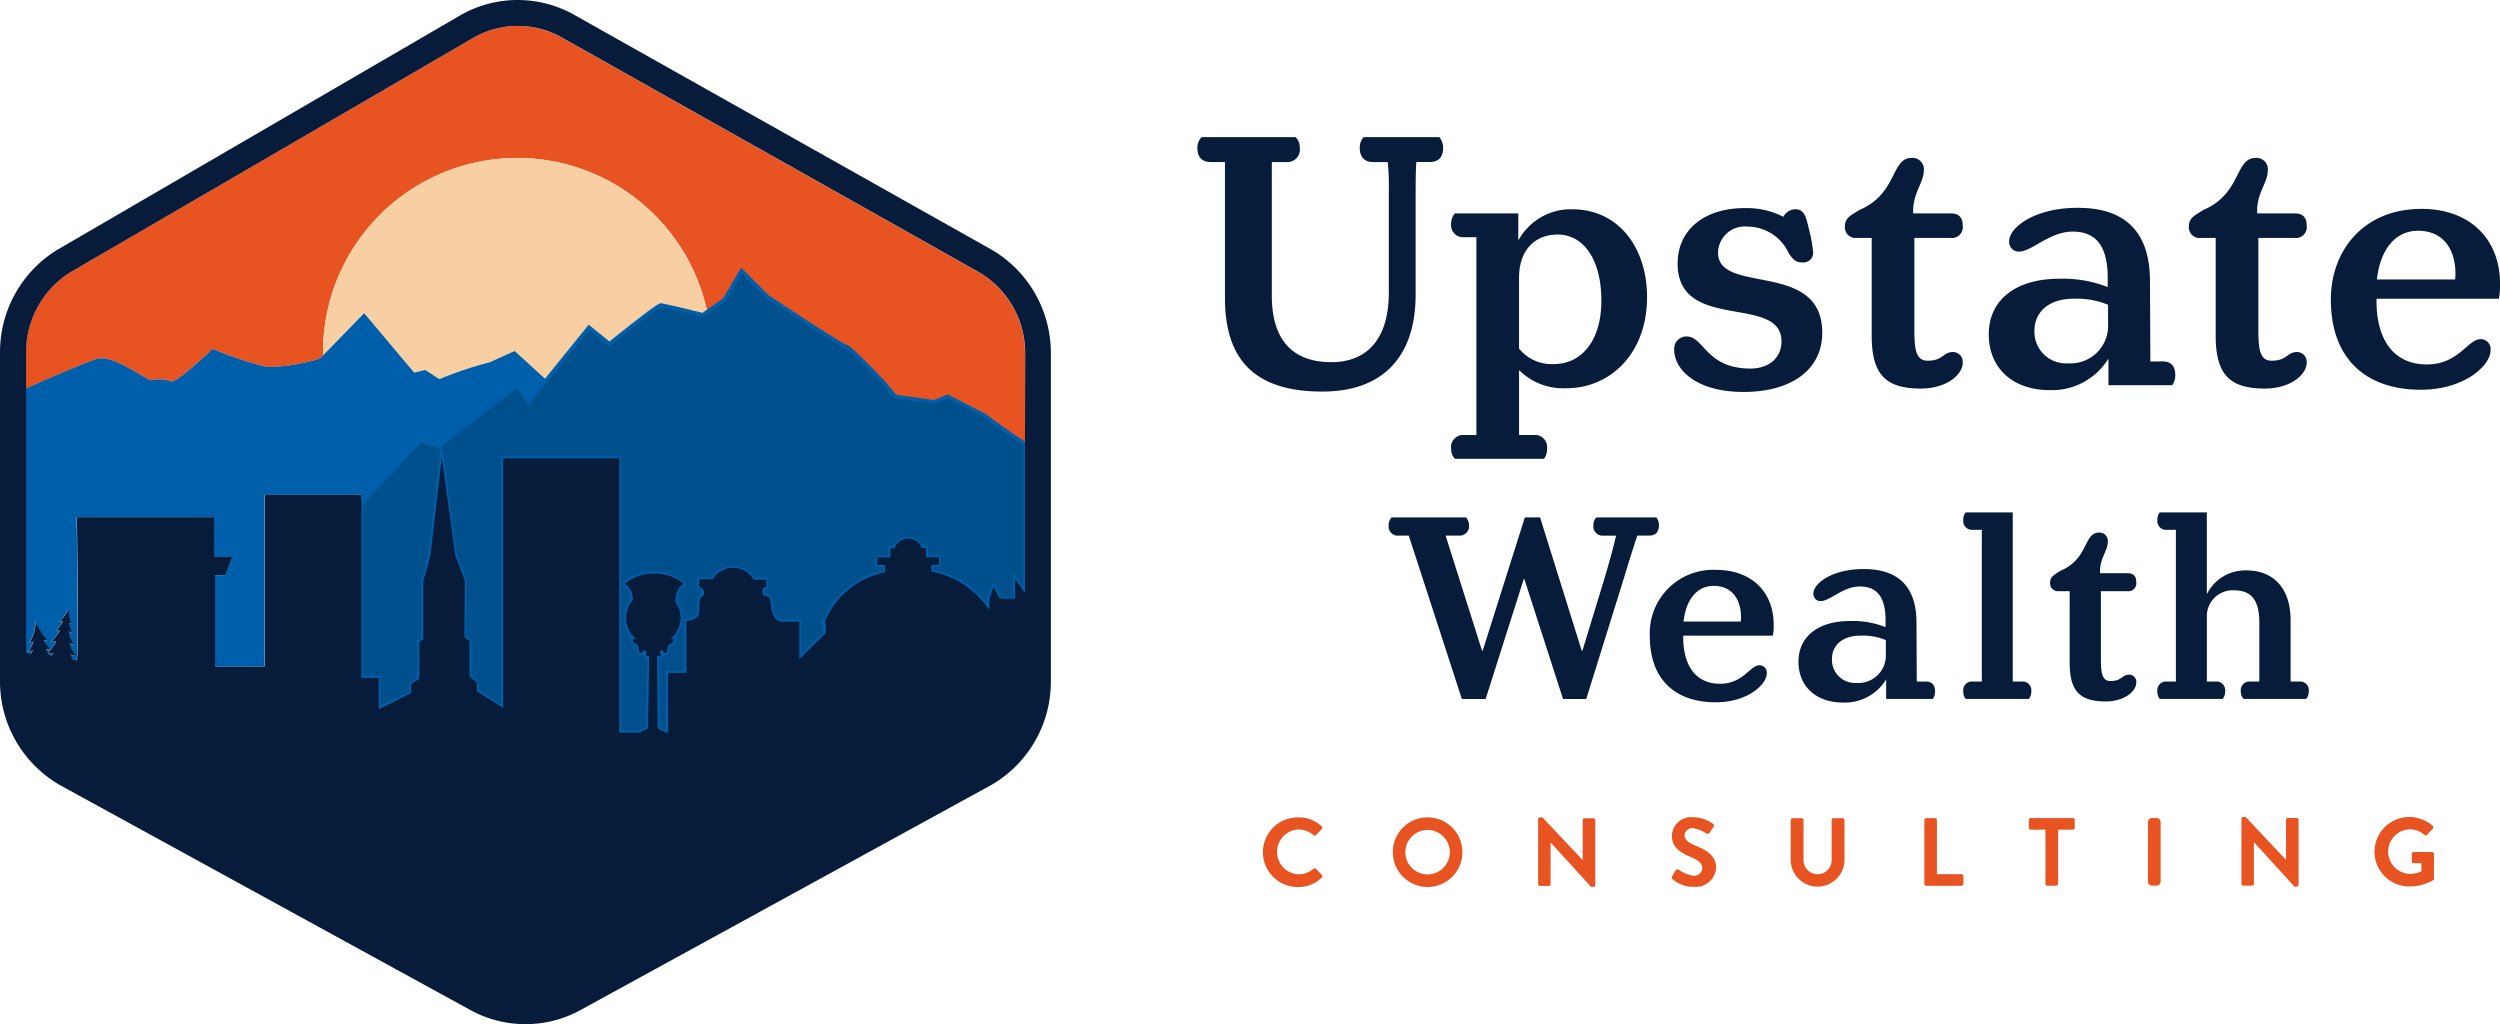
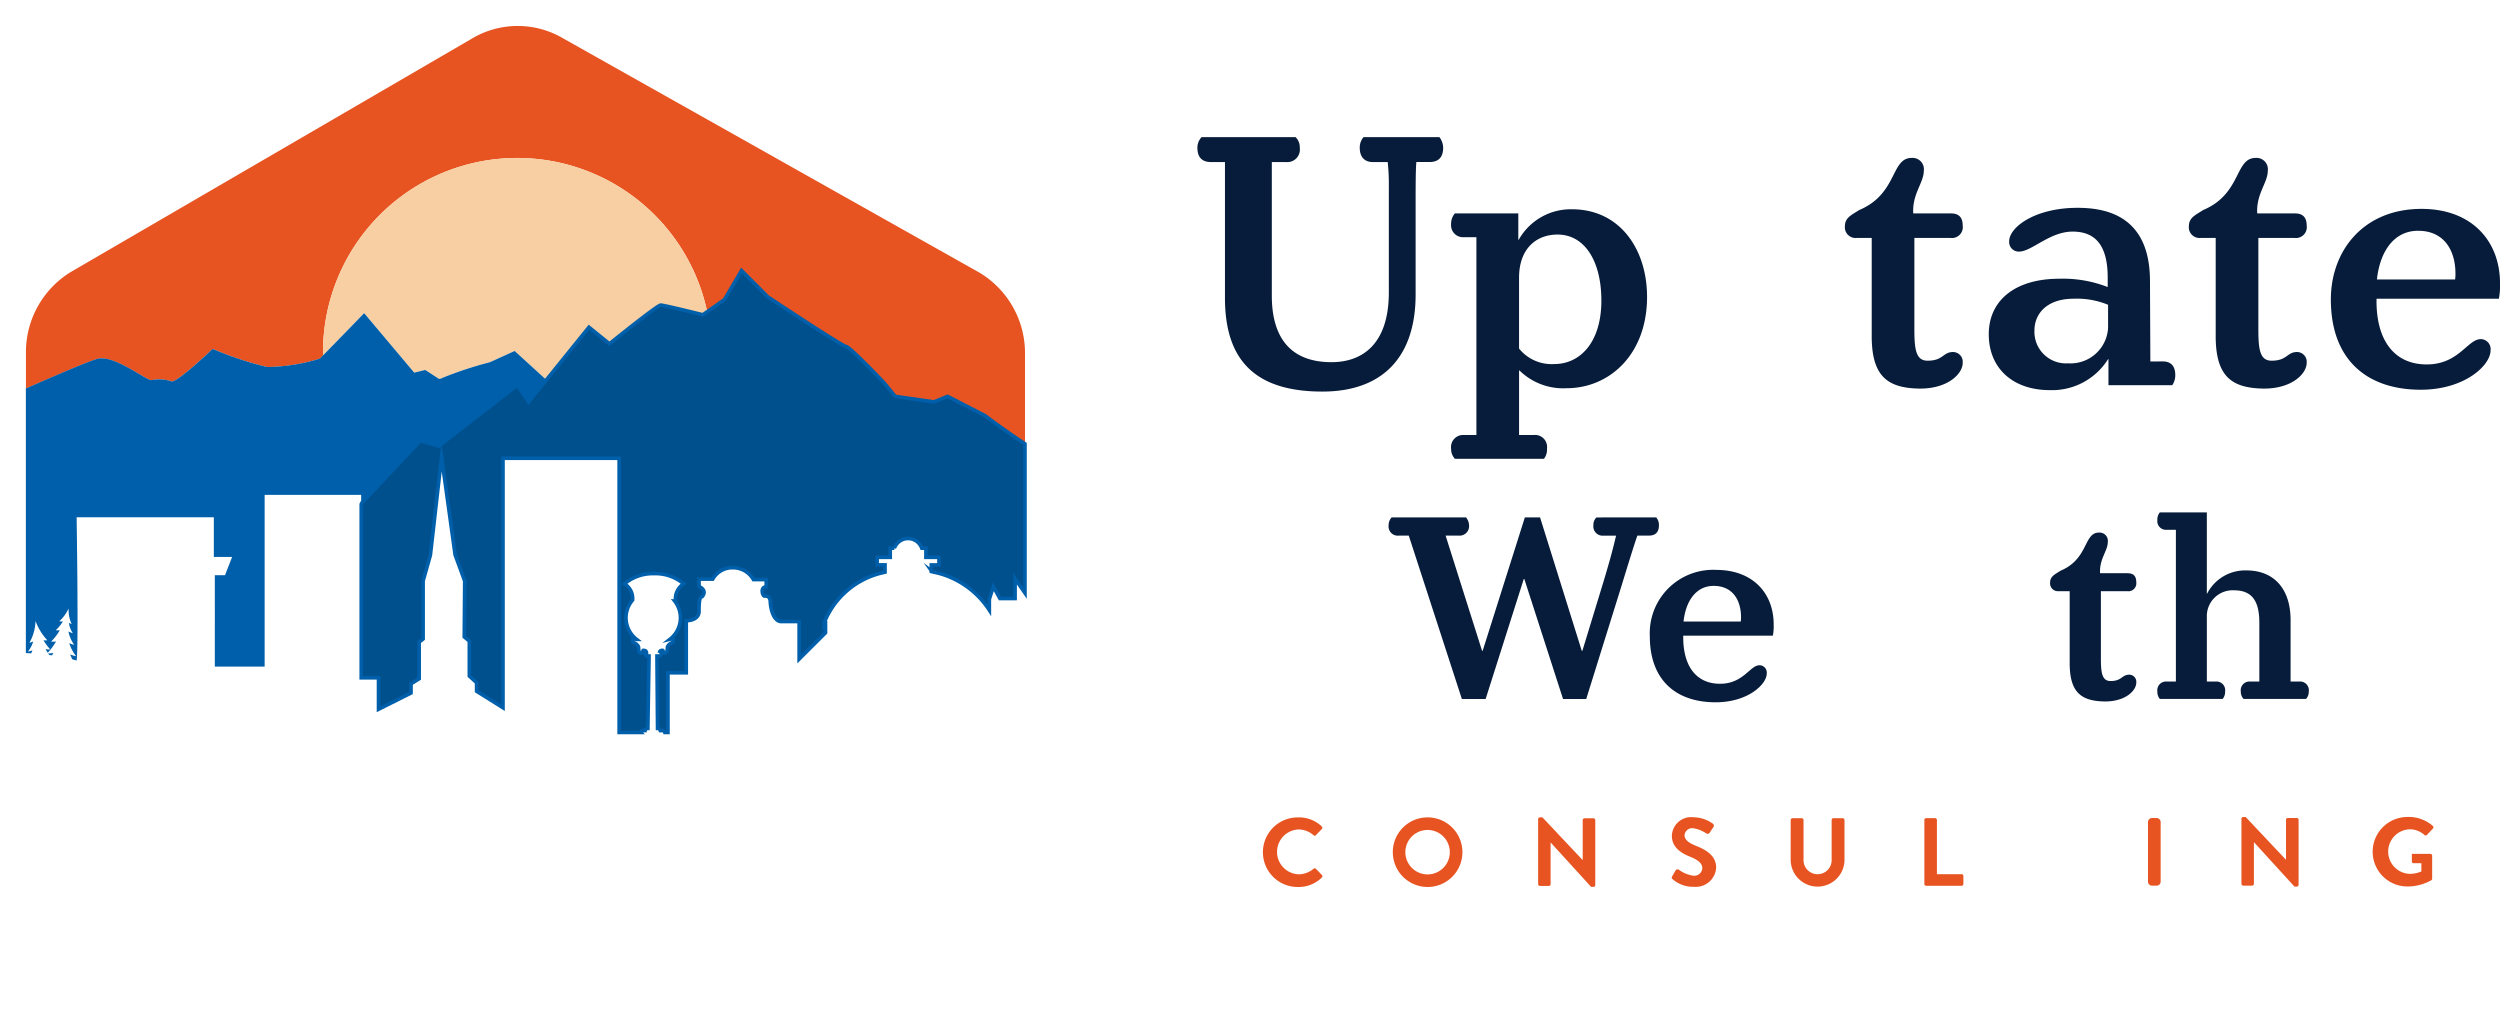
<svg xmlns="http://www.w3.org/2000/svg" width="239.01" height="97.915" viewBox="0 0 239.01 97.915">
  <g id="Group_2768" data-name="Group 2768" transform="translate(0)">
    <path id="Path_1567" data-name="Path 1567" d="M2670.067,809.7a3.13,3.13,0,0,1,2.237.858.172.172,0,0,1,.009.259l-.563.582a.148.148,0,0,1-.231,0,2.182,2.182,0,0,0-1.423-.545,2.145,2.145,0,0,0,.011,4.287,2.216,2.216,0,0,0,1.413-.527.17.17,0,0,1,.231,0l.573.591a.177.177,0,0,1-.009.25,3.17,3.17,0,0,1-2.245.9,3.327,3.327,0,1,1,0-6.653" transform="translate(-2545.946 -731.554)" fill="#e75422" />
    <path id="Path_1568" data-name="Path 1568" d="M2697.479,809.693a3.327,3.327,0,1,1-3.315,3.337,3.32,3.32,0,0,1,3.315-3.337m0,5.452a2.125,2.125,0,1,0-2.117-2.115,2.13,2.13,0,0,0,2.117,2.115" transform="translate(-2561.005 -731.548)" fill="#e75422" />
    <path id="Path_1569" data-name="Path 1569" d="M2724.971,809.848a.174.174,0,0,1,.176-.166h.23l3.846,4.082h.009v-3.816a.175.175,0,0,1,.175-.176h.851a.181.181,0,0,1,.175.176l0,6.219a.174.174,0,0,1-.176.166h-.222l-3.864-4.24h-.009l0,3.973a.176.176,0,0,1-.176.176h-.841a.181.181,0,0,1-.175-.176Z" transform="translate(-2577.918 -731.542)" fill="#e75422" />
    <path id="Path_1570" data-name="Path 1570" d="M2753.316,815.324l.333-.573a.214.214,0,0,1,.314-.065,3.049,3.049,0,0,0,1.4.572.771.771,0,0,0,.84-.712c0-.471-.4-.795-1.174-1.108-.869-.351-1.737-.9-1.738-1.995a1.845,1.845,0,0,1,2.078-1.775,3.246,3.246,0,0,1,1.849.618.228.228,0,0,1,.056.3l-.35.527a.243.243,0,0,1-.323.111,3.045,3.045,0,0,0-1.285-.508.737.737,0,0,0-.813.647c0,.434.343.73,1.091,1.035.9.36,1.932.9,1.932,2.087a1.951,1.951,0,0,1-2.124,1.83,2.972,2.972,0,0,1-2.034-.72c-.083-.083-.129-.129-.046-.277" transform="translate(-2593.454 -731.534)" fill="#e75422" />
    <path id="Path_1571" data-name="Path 1571" d="M2778.5,810.036a.182.182,0,0,1,.175-.175h.877a.176.176,0,0,1,.176.176l0,3.779a1.345,1.345,0,1,0,2.688.008v-3.789a.175.175,0,0,1,.175-.176h.877a.182.182,0,0,1,.177.175l0,3.844a2.574,2.574,0,0,1-5.147,0Z" transform="translate(-2607.303 -731.638)" fill="#e75422" />
    <path id="Path_1572" data-name="Path 1572" d="M2806.832,810.026a.176.176,0,0,1,.175-.176h.85a.182.182,0,0,1,.176.176l0,5.184h2.356a.176.176,0,0,1,.175.175v.758a.175.175,0,0,1-.175.175l-3.382,0a.175.175,0,0,1-.175-.176Z" transform="translate(-2622.856 -731.634)" fill="#e75422" />
-     <path id="Path_1573" data-name="Path 1573" d="M2830.566,810.947h-1.414a.175.175,0,0,1-.175-.175v-.758a.175.175,0,0,1,.175-.176l4.038,0a.176.176,0,0,1,.176.175v.758a.175.175,0,0,1-.176.176h-1.413l0,5.184a.181.181,0,0,1-.175.176h-.86a.182.182,0,0,1-.176-.175Z" transform="translate(-2635.013 -731.627)" fill="#e75422" />
    <path id="Rectangle_482" data-name="Rectangle 482" d="M.388,0H.821A.389.389,0,0,1,1.21.389V6.08a.388.388,0,0,1-.388.388H.389A.389.389,0,0,1,0,6.079V.388A.388.388,0,0,1,.388,0Z" transform="translate(205.357 78.207)" fill="#e75422" />
    <path id="Path_1574" data-name="Path 1574" d="M2874.044,809.782a.174.174,0,0,1,.176-.166h.231l3.846,4.082h.009v-3.816a.176.176,0,0,1,.176-.176h.85a.181.181,0,0,1,.176.175l0,6.219a.174.174,0,0,1-.176.166h-.222l-3.864-4.24h-.01V816a.175.175,0,0,1-.175.176h-.841a.182.182,0,0,1-.176-.176Z" transform="translate(-2659.754 -731.505)" fill="#e75422" />
-     <path id="Path_1575" data-name="Path 1575" d="M2905.572,809.6a3.493,3.493,0,0,1,2.255.858.179.179,0,0,1,.009.259l-.573.6a.158.158,0,0,1-.24,0,2.091,2.091,0,0,0-1.4-.535,2.131,2.131,0,0,0,.011,4.26,2.888,2.888,0,0,0,1.1-.232v-.785H2906a.168.168,0,0,1-.175-.166v-.73a.17.17,0,0,1,.175-.176h1.774a.174.174,0,0,1,.167.176V815.5a.179.179,0,0,1-.074.148,4.666,4.666,0,0,1-2.291.6,3.322,3.322,0,0,1,0-6.644" transform="translate(-2675.242 -731.497)" fill="#e75422" />
+     <path id="Path_1575" data-name="Path 1575" d="M2905.572,809.6a3.493,3.493,0,0,1,2.255.858.179.179,0,0,1,.009.259l-.573.6a.158.158,0,0,1-.24,0,2.091,2.091,0,0,0-1.4-.535,2.131,2.131,0,0,0,.011,4.26,2.888,2.888,0,0,0,1.1-.232v-.785H2906a.168.168,0,0,1-.175-.166v-.73h1.774a.174.174,0,0,1,.167.176V815.5a.179.179,0,0,1-.074.148,4.666,4.666,0,0,1-2.291.6,3.322,3.322,0,0,1,0-6.644" transform="translate(-2675.242 -731.497)" fill="#e75422" />
    <path id="Path_1576" data-name="Path 1576" d="M2675.876,665.5a1.71,1.71,0,0,1,.361,1.011c0,.9-.433,1.371-1.3,1.371h-1.263c-.035.325-.071,1.119-.071,3.537v9.132c0,5.956-3.141,9.277-8.916,9.277-6.533,0-9.312-3.1-9.312-8.952V667.886h-1.336c-.866,0-1.3-.469-1.3-1.371a1.477,1.477,0,0,1,.4-1.011h8.988a1.325,1.325,0,0,1,.4,1.011,1.2,1.2,0,0,1-1.3,1.371h-1.372v12.778c0,4.187,1.949,6.353,5.7,6.353,3.068,0,5.487-1.841,5.487-6.677V670.233a19.549,19.549,0,0,0-.108-2.346h-1.408c-.795,0-1.264-.469-1.264-1.371a1.5,1.5,0,0,1,.361-1.011Z" transform="translate(-2538.264 -652.392)" fill="#071c3a" />
    <path id="Path_1577" data-name="Path 1577" d="M2725.255,689.163c0,5.523-3.61,8.735-7.689,8.735a5.956,5.956,0,0,1-4.512-1.7h-.036v6.172h1.408a1.152,1.152,0,0,1,1.262,1.3,1.445,1.445,0,0,1-.288.974h-8.519a1.382,1.382,0,0,1-.361-.974,1.159,1.159,0,0,1,1.228-1.3h1.191V683.46h-1.191a1.148,1.148,0,0,1-1.228-1.263,1.5,1.5,0,0,1,.361-1.01h6.064v2.527h.036a5.707,5.707,0,0,1,5.09-2.924c4.62,0,7.183,3.862,7.183,8.374m-4.368.361c0-3.826-1.625-6.317-4.187-6.317-2.094,0-3.682,1.408-3.682,4.115v6.786a4.013,4.013,0,0,0,3.357,1.48c2.526,0,4.512-2.13,4.512-6.064" transform="translate(-2567.789 -660.783)" fill="#071c3a" />
-     <path id="Path_1578" data-name="Path 1578" d="M2760.535,680.55a7.61,7.61,0,0,1,3.717.83,1.309,1.309,0,0,1,1.155-.722c.794,0,1.01.649,1.263,1.8a12.9,12.9,0,0,1,.433,2.382.934.934,0,0,1-1.046.9c-.469,0-.83-.144-1.3-.9a4.362,4.362,0,0,0-3.971-2.526,2.549,2.549,0,0,0-2.78,2.491c0,4.078,9.963.685,9.963,7.652,0,3.646-3.1,5.667-7.508,5.667-4.8,0-6.642-2.346-6.642-3.97a1.179,1.179,0,0,1,1.191-1.335c1.661,0,1.841,3.068,6.1,3.068,1.7,0,2.961-.974,2.961-2.6,0-4.548-9.927-.83-9.927-7.436,0-3.357,2.707-5.306,6.389-5.306" transform="translate(-2593.755 -660.651)" fill="#071c3a" />
    <path id="Path_1579" data-name="Path 1579" d="M2801.258,689.505c0,1.011-1.372,2.454-4.079,2.454-3.1-.036-4.621-1.155-4.621-5.017v-9.385h-1.444a1.023,1.023,0,0,1-1.119-1.119c0-.83.649-1.083,1.372-1.552,3.681-1.552,3-4.981,5.017-4.981a1.085,1.085,0,0,1,1.155,1.227c0,1.155-1.119,2.2-1.011,4.079h3.61c.83,0,1.119.469,1.119,1.155a1.04,1.04,0,0,1-1.155,1.191h-3.465v8.735c0,1.913.144,3,1.263,3,1.516,0,1.444-.83,2.455-.83a.936.936,0,0,1,.9,1.047" transform="translate(-2613.615 -654.808)" fill="#071c3a" />
    <path id="Path_1580" data-name="Path 1580" d="M2837.128,695.161c.794,0,1.191.469,1.191,1.3a1.684,1.684,0,0,1-.288.974h-6.1v-2.49h-.036a6.32,6.32,0,0,1-5.595,2.96c-3.429,0-5.812-2.021-5.812-5.342,0-3.213,2.491-5.307,6.75-5.307a11.745,11.745,0,0,1,4.62.794v-.9c0-3.285-1.335-4.4-3.357-4.4-2.2,0-3.9,1.913-5.126,1.913a.919.919,0,0,1-.938-.975c0-1.371,2.49-3.212,6.533-3.212,2.888,0,6.895.866,6.931,6.93l.036,7.76Zm-5.234-5.414a7.781,7.781,0,0,0-3.32-.578c-2.455,0-3.718,1.372-3.718,3.032a3.013,3.013,0,0,0,3.213,3.141,3.592,3.592,0,0,0,3.826-3.393Z" transform="translate(-2630.354 -660.608)" fill="#071c3a" />
    <path id="Path_1581" data-name="Path 1581" d="M2874.167,689.505c0,1.011-1.372,2.454-4.079,2.454-3.1-.036-4.619-1.155-4.619-5.017v-9.385h-1.445a1.023,1.023,0,0,1-1.119-1.119c0-.83.65-1.083,1.372-1.552,3.682-1.552,3-4.981,5.018-4.981a1.085,1.085,0,0,1,1.155,1.227c0,1.155-1.119,2.2-1.011,4.079h3.61c.83,0,1.119.469,1.119,1.155a1.039,1.039,0,0,1-1.155,1.191h-3.465v8.735c0,1.913.144,3,1.263,3,1.517,0,1.445-.83,2.455-.83a.936.936,0,0,1,.9,1.047" transform="translate(-2653.64 -654.808)" fill="#071c3a" />
    <path id="Path_1582" data-name="Path 1582" d="M2897.366,689.3c-.073,3.826,1.588,6.281,4.8,6.281,3.069,0,3.9-2.418,5.162-2.418a.955.955,0,0,1,.939,1.083c0,1.408-2.455,3.754-6.679,3.754-5.089,0-8.59-2.815-8.59-8.627,0-4.692,3.14-8.663,8.664-8.663,4.836,0,7.508,3.1,7.508,7.111a6.568,6.568,0,0,1-.108,1.48Zm.036-1.841h7.471a3.233,3.233,0,0,0,.037-.577c0-2.058-.975-4.079-3.574-4.079-2.31,0-3.646,1.985-3.934,4.656" transform="translate(-2670.159 -660.74)" fill="#071c3a" />
    <path id="Path_1583" data-name="Path 1583" d="M2718.854,746.1a1.1,1.1,0,0,1,.264.74c0,.661-.317,1-.951,1h-1.11c-.238.66-.793,2.431-1.454,4.6l-3.435,11.019h-2.219l-3.7-11.468h-.053l-3.646,11.468h-2.273L2695.2,747.84h-.925a.884.884,0,0,1-1-1,1.08,1.08,0,0,1,.29-.74h7.108a1.218,1.218,0,0,1,.291.74.906.906,0,0,1-1,1h-1.242l3.488,11.019h.054L2706.3,746.1h1.453l3.99,12.763h.053l2.009-6.58c.607-2.008.951-3.3,1.215-4.439h-1.189a.887.887,0,0,1-.978-1,.969.969,0,0,1,.291-.74Z" transform="translate(-2560.517 -696.635)" fill="#071c3a" />
    <path id="Path_1584" data-name="Path 1584" d="M2751.838,763.516c-.053,2.8,1.163,4.6,3.514,4.6,2.247,0,2.855-1.77,3.779-1.77a.7.7,0,0,1,.688.793c0,1.031-1.8,2.748-4.889,2.748-3.726,0-6.289-2.061-6.289-6.316a6.058,6.058,0,0,1,6.342-6.342c3.541,0,5.5,2.273,5.5,5.206a4.846,4.846,0,0,1-.079,1.083Zm.026-1.348h5.47a2.376,2.376,0,0,0,.027-.423c0-1.506-.714-2.986-2.616-2.986-1.691,0-2.668,1.453-2.88,3.408" transform="translate(-2590.912 -702.745)" fill="#071c3a" />
-     <path id="Path_1585" data-name="Path 1585" d="M2792.345,767.807c.58,0,.872.344.872.952a1.229,1.229,0,0,1-.212.713h-4.465v-1.823h-.027a4.626,4.626,0,0,1-4.1,2.167c-2.51,0-4.254-1.48-4.254-3.911,0-2.352,1.823-3.885,4.94-3.885a8.584,8.584,0,0,1,3.383.582v-.661c0-2.4-.978-3.223-2.458-3.223-1.612,0-2.854,1.4-3.751,1.4a.673.673,0,0,1-.688-.714c0-1,1.824-2.352,4.783-2.352,2.114,0,5.048.634,5.073,5.074l.027,5.681Zm-3.832-3.964a5.7,5.7,0,0,0-2.431-.423c-1.8,0-2.722,1-2.722,2.219a2.206,2.206,0,0,0,2.352,2.3,2.629,2.629,0,0,0,2.8-2.484Z" transform="translate(-2608.217 -702.649)" fill="#071c3a" />
-     <path id="Path_1586" data-name="Path 1586" d="M2820.683,761.213a.836.836,0,0,1,.9.951,1.031,1.031,0,0,1-.238.714h-6.025a1.033,1.033,0,0,1-.238-.714.837.837,0,0,1,.9-.951h.872V746.706h-.872a.829.829,0,0,1-.9-.925,1.06,1.06,0,0,1,.238-.74h4.492v16.172Z" transform="translate(-2627.385 -696.056)" fill="#071c3a" />
    <path id="Path_1587" data-name="Path 1587" d="M2841.722,763.666c0,.74-1,1.8-2.987,1.8-2.272-.027-3.382-.846-3.382-3.673v-6.871H2834.3a.749.749,0,0,1-.819-.819c0-.608.476-.793,1-1.137,2.7-1.136,2.193-3.646,3.673-3.646a.794.794,0,0,1,.845.9c0,.845-.819,1.612-.74,2.986h2.642c.608,0,.819.344.819.846a.761.761,0,0,1-.846.872h-2.537v6.395c0,1.4.106,2.193.924,2.193,1.11,0,1.057-.608,1.8-.608a.686.686,0,0,1,.661.766" transform="translate(-2637.484 -698.403)" fill="#071c3a" />
    <path id="Path_1588" data-name="Path 1588" d="M2869.792,761.213a.836.836,0,0,1,.9.951,1.014,1.014,0,0,1-.264.714h-5.972a1.014,1.014,0,0,1-.264-.714.837.837,0,0,1,.9-.951h.872v-5.628c0-1.9-.581-3.092-2.4-3.092a2.47,2.47,0,0,0-2.617,2.563v6.157h.873a.83.83,0,0,1,.872.951,1.032,1.032,0,0,1-.238.714h-6a1.028,1.028,0,0,1-.239-.714.837.837,0,0,1,.9-.951h.872V746.706h-.872a.829.829,0,0,1-.9-.925,1.056,1.056,0,0,1,.239-.74h4.491v7.769h.027a4.088,4.088,0,0,1,3.753-2.22c2.721,0,4.228,1.85,4.228,4.756v5.866Z" transform="translate(-2649.963 -696.056)" fill="#071c3a" />
    <path id="Path_1589" data-name="Path 1589" d="M2416.429,675.791a3.586,3.586,0,0,1,1.887.115c.472.229,3.962-3.1,3.962-3.1a32.854,32.854,0,0,0,5.188,1.729,17.524,17.524,0,0,0,5.058-.8l.3-.3c0-.107,0-.213,0-.32a18.568,18.568,0,0,1,36.73-3.858l1.654-1.163,1.632-2.776,2.5,2.512s7.184,4.759,7.512,4.759,3.591,3.437,3.591,3.437l1.089,1.322,3.7.529,1.306-.529,3.591,1.851s1.67,1.28,3.808,2.688v-8.661a8.963,8.963,0,0,0-4.386-7.734l-39.809-22.4a8.546,8.546,0,0,0-8.72.065l-.017.01-38.309,22.292a8.983,8.983,0,0,0-4.275,7.667v3.468c3.278-1.441,6.257-2.707,6.918-2.848,1.6-.344,4.717,2.165,5.094,2.05" transform="translate(-2401.942 -639.446)" fill="#e75422" />
    <path id="Path_1590" data-name="Path 1590" d="M2494.773,687.678s4.572-3.7,4.9-3.7,4.028.925,4.028.925l.414-.291a18.568,18.568,0,0,0-36.73,3.858c0,.107,0,.213,0,.32,1.726-1.759,3.935-4.043,3.935-4.043l4.786,5.686,1.06-.257,1.313.857a.806.806,0,0,0,.344-.11,36.081,36.081,0,0,1,4.528-1.49l2.359-1.072,3.031,2.768,4.07-5.036Z" transform="translate(-2436.508 -654.806)" fill="#f8cfa3" />
    <path id="Path_1591" data-name="Path 1591" d="M2535.148,707.66l-3.592-1.851-1.306.529-3.7-.529-1.089-1.321s-3.265-3.437-3.592-3.437-7.51-4.759-7.51-4.759l-2.5-2.512-1.633,2.776-1.654,1.163-.415.291s-3.7-.926-4.027-.926-4.9,3.7-4.9,3.7l-1.959-1.586-4.07,5.036-1.7,2.1-1.088-1.586-7.511,5.816-1.741-.529-4.139,4.4L2475.555,716l-.056.125v16.587h1.652v3.012l1.717-.859,1.392-.7v-.876l.778-.485v-3.5l.378-.3v-5.552l.695-2.464,1.069-9.37,1.295,9.342.917,2.5-.043,5.343.485.4v3.345l.694.631v.82l2.524,1.578v-23.85h11.105v26.214h2.046a.235.235,0,0,1,.045-.084.24.24,0,0,1,.188-.094h.2a.268.268,0,0,1,.266-.21h0l.111-6.669,0-.253h-.188a.152.152,0,0,1-.153-.151.149.149,0,0,1,.1-.14c0-.2-.14-.245-.3-.25a.041.041,0,0,0-.042.039c-.012.24-.134.223-.223.223s-.188-.131-.188-.487c0-.281-.348-.468-.5-.535a.112.112,0,0,1-.064-.1v-.28l.374.094a2.6,2.6,0,0,1-.384-3.765,1.669,1.669,0,0,0-.78-1.549,4.25,4.25,0,0,1,2.841-.976,4.182,4.182,0,0,1,2.817.976,1.713,1.713,0,0,0-.769,1.677l-.07-.009a2.6,2.6,0,0,1-.462,3.627l.307-.077v.28a.111.111,0,0,1-.065.1c-.149.067-.5.254-.5.535,0,.356-.094.487-.187.487s-.211.017-.223-.223a.043.043,0,0,0-.042-.039c-.156.005-.291.048-.3.245a.151.151,0,0,1-.039.3h-.2l0,.253.055,6.669h0a.268.268,0,0,1,.266.207v0h.195a.243.243,0,0,1,.234.178h.3v-5.7h1.75v-4.981c1.31-.043,1.223-.917,1.223-.917a6.833,6.833,0,0,1,.034-.87c.038-.318.116-.587.272-.529.524-.612-.306-.961-.306-.961v-.7h1.311a2.137,2.137,0,0,1,1.922-1.092,2.243,2.243,0,0,1,1.966,1.135h1.223v.7c-.612,0-.35.875-.174.875s.567-.045.567.654c.174,1.77.966,1.782.985,1.782h1.768v3.59l.046-.046,2.477-2.468v-.954h-.127a7.889,7.889,0,0,1,5.674-4.808l.142-.033v-.7h-.751V721.2h1.25v-.876h.395a1.39,1.39,0,0,1,1.31-.926h.029a1.4,1.4,0,0,1,1.282.926h.393v.876h1.249v.724H2530v.631l.076.018-.039-.055c.031.023.063.045.09.067h0a8.359,8.359,0,0,1,5.423,3.665V725.2l.379-1.2.631,1.135h1.451v-1.893l.944,1.369V710.349c-2.138-1.409-3.808-2.689-3.808-2.689" transform="translate(-2440.964 -667.915)" fill="#00508e" />
    <path id="Path_1592" data-name="Path 1592" d="M2535.148,707.66l-3.592-1.851-1.306.529-3.7-.529-1.089-1.321s-3.265-3.437-3.592-3.437-7.51-4.759-7.51-4.759l-2.5-2.512-1.633,2.776-1.654,1.163-.415.291s-3.7-.926-4.027-.926-4.9,3.7-4.9,3.7l-1.959-1.586-4.07,5.036-1.7,2.1-1.088-1.586-7.511,5.816-1.741-.529-4.139,4.4L2475.555,716l-.056.125v16.587h1.652v3.012l1.717-.859,1.392-.7v-.876l.778-.485v-3.5l.378-.3v-5.552l.695-2.464,1.069-9.37,1.295,9.342.917,2.5-.043,5.343.485.4v3.345l.694.631v.82l2.524,1.578v-23.85h11.105v26.214h2.046a.235.235,0,0,1,.045-.084.24.24,0,0,1,.188-.094h.2a.268.268,0,0,1,.266-.21h0l.111-6.669,0-.253h-.188a.152.152,0,0,1-.153-.151.149.149,0,0,1,.1-.14c0-.2-.14-.245-.3-.25a.041.041,0,0,0-.042.039c-.012.24-.134.223-.223.223s-.188-.131-.188-.487c0-.281-.348-.468-.5-.535a.112.112,0,0,1-.064-.1v-.28l.374.094a2.6,2.6,0,0,1-.384-3.765,1.669,1.669,0,0,0-.78-1.549,4.25,4.25,0,0,1,2.841-.976,4.182,4.182,0,0,1,2.817.976,1.713,1.713,0,0,0-.769,1.677l-.07-.009a2.6,2.6,0,0,1-.462,3.627l.307-.077v.28a.111.111,0,0,1-.065.1c-.149.067-.5.254-.5.535,0,.356-.094.487-.187.487s-.211.017-.223-.223a.043.043,0,0,0-.042-.039c-.156.005-.291.048-.3.245a.151.151,0,0,1-.039.3h-.2l0,.253.055,6.669h0a.268.268,0,0,1,.266.207v0h.195a.243.243,0,0,1,.234.178h.3v-5.7h1.75v-4.981c1.31-.043,1.223-.917,1.223-.917a6.833,6.833,0,0,1,.034-.87c.038-.318.116-.587.272-.529.524-.612-.306-.961-.306-.961v-.7h1.311a2.137,2.137,0,0,1,1.922-1.092,2.243,2.243,0,0,1,1.966,1.135h1.223v.7c-.612,0-.35.875-.174.875s.567-.045.567.654c.174,1.77.966,1.782.985,1.782h1.768v3.59l.046-.046,2.477-2.468v-.954h-.127a7.889,7.889,0,0,1,5.674-4.808l.142-.033v-.7h-.751V721.2h1.25v-.876h.395a1.39,1.39,0,0,1,1.31-.926h.029a1.4,1.4,0,0,1,1.282.926h.393v.876h1.249v.724H2530v.631l.076.018-.039-.055c.031.023.063.045.09.067h0a8.359,8.359,0,0,1,5.423,3.665V725.2l.379-1.2.631,1.135h1.451v-1.893l.944,1.369V710.349C2536.818,708.94,2535.148,707.66,2535.148,707.66Z" transform="translate(-2440.964 -667.915)" fill="none" stroke="#005faa" stroke-miterlimit="10" stroke-width="0.345" />
    <path id="Path_1593" data-name="Path 1593" d="M2537.348,773.281l0-.111h-.008Z" transform="translate(-2474.915 -711.498)" fill="#e75422" />
    <path id="Path_1594" data-name="Path 1594" d="M2451.146,706.427l-2.359,1.073a36.129,36.129,0,0,0-4.528,1.489.806.806,0,0,1-.344.11l-1.314-.857-1.059.257-4.787-5.686s-2.209,2.284-3.935,4.043l-.3.3a17.512,17.512,0,0,1-5.057.8,32.853,32.853,0,0,1-5.189-1.729s-3.49,3.333-3.962,3.1a3.587,3.587,0,0,0-1.886-.115c-.378.115-3.49-2.394-5.095-2.051-.66.142-3.64,1.408-6.917,2.849v25.3q.255.013.508.028c.046-.1.089-.2.129-.3a2.148,2.148,0,0,1-.441.13,2.805,2.805,0,0,0,.508-.97,1.758,1.758,0,0,1-.365.125,4.406,4.406,0,0,0,.584-2.086,5.58,5.58,0,0,0,1.129,1.849,1.2,1.2,0,0,1-.367-.008,4.5,4.5,0,0,0,.649.878,1.451,1.451,0,0,1-.452-.027c.066.119.139.236.213.351a5.849,5.849,0,0,0,.793-1.082,1.525,1.525,0,0,1-.473.01,4.974,4.974,0,0,0,.832-1.085,1.217,1.217,0,0,1-.388,0,3.87,3.87,0,0,0,.685-.846.993.993,0,0,1-.346-.008,3.9,3.9,0,0,0,.893-1.225,3.082,3.082,0,0,0,.288,1.489,1.282,1.282,0,0,1-.271-.121,2.452,2.452,0,0,0,.383,1,1.834,1.834,0,0,1-.421-.171,3.221,3.221,0,0,0,.552,1.278,2.245,2.245,0,0,1-.47-.161,3.606,3.606,0,0,0,.655,1.25,2.726,2.726,0,0,1-.57-.169c.055.142.115.281.178.416.008.017.016.034.023.051.143.038.283.077.416.119.007-.041.014-.1.019-.17.162-1.882-.019-13.529-.019-13.529h13.116v3.789h1.75l-.681,1.749h-.973V736.6h4.762V720.184h9.229v.9l.056-.126L2438,719.4l4.141-4.4,1.741.529,7.511-5.816,1.089,1.586,1.7-2.1Z" transform="translate(-2401.942 -672.873)" fill="#005faa" />
    <path id="Path_1595" data-name="Path 1595" d="M2409.147,774.871c.037.055.074.109.112.162l.251.032c.046-.078.094-.156.138-.234a2.091,2.091,0,0,1-.5.041" transform="translate(-2404.538 -712.409)" fill="#005faa" />
-     <path id="Path_1596" data-name="Path 1596" d="M2493.774,660.328l-39.811-22.4a11.02,11.02,0,0,0-11.229.084L2404.427,660.3l-.017.01a11.473,11.473,0,0,0-5.482,9.793v31.45a11.414,11.414,0,0,0,5.812,9.984l39.05,21.4a10.945,10.945,0,0,0,10.737.005l39.059-21.4.009,0a11.413,11.413,0,0,0,5.8-9.979V670.2a11.446,11.446,0,0,0-5.623-9.877M2403.9,699.087l-.251-.032c-.039-.053-.075-.107-.112-.162a2.1,2.1,0,0,0,.5-.041c-.044.078-.091.156-.138.234m57.458-.983h.007l-.005.11Zm35.563-19.239v14.266l-.944-1.368v1.892h-1.451l-.63-1.136-.38,1.2v1.048a8.362,8.362,0,0,0-5.423-3.665h0c-.027-.022-.059-.044-.091-.067l.039.055-.077-.017v-.631h.75v-.724h-1.248v-.876h-.393a1.4,1.4,0,0,0-1.282-.926h-.029a1.39,1.39,0,0,0-1.31.926h-.395v.876h-1.25v.724h.751v.7c-.047.01-.094.021-.142.033a7.883,7.883,0,0,0-5.673,4.808h.126v.954l-2.477,2.468-.046.046v-3.59h-1.768c-.02,0-.812-.011-.985-1.781,0-.7-.393-.655-.567-.655s-.437-.875.174-.875v-.7h-1.223a2.242,2.242,0,0,0-1.966-1.136,2.137,2.137,0,0,0-1.922,1.092h-1.311v.7s.83.35.305.961c-.156-.057-.233.211-.271.529a6.842,6.842,0,0,0-.034.87s.086.874-1.224.917v4.981H2462.8v5.7h-.3a.242.242,0,0,0-.234-.178h-.195v0a.269.269,0,0,0-.266-.207h0l-.055-6.669,0-.253h.2a.151.151,0,0,0,.038-.3c.007-.2.142-.239.3-.245a.043.043,0,0,1,.042.039c.011.24.134.223.222.223s.188-.131.188-.487c0-.281.348-.468.5-.534a.11.11,0,0,0,.065-.1v-.28l-.306.077a2.6,2.6,0,0,0,.461-3.628l.071.009a1.714,1.714,0,0,1,.769-1.678,4.185,4.185,0,0,0-2.818-.976,4.256,4.256,0,0,0-2.842.976,1.669,1.669,0,0,1,.781,1.549,2.6,2.6,0,0,0,.384,3.764l-.374-.093v.28a.113.113,0,0,0,.064.1c.15.067.5.254.5.534,0,.356.093.487.188.487s.211.017.223-.223a.042.042,0,0,1,.042-.039c.157.005.293.049.3.25a.15.15,0,0,0-.1.14.152.152,0,0,0,.152.151h.189l0,.253-.11,6.669h0a.269.269,0,0,0-.267.21h-.2a.239.239,0,0,0-.188.093.254.254,0,0,0-.045.085h-2.046V680.251h-11.1V704.1l-2.524-1.578v-.82l-.694-.631v-3.344l-.485-.4.043-5.343-.918-2.5-1.294-9.342-1.07,9.37-.693,2.463v5.553l-.379.3v3.5l-.778.485v.875l-1.391.7-1.717.858v-3.012h-1.652V683.743h-9.229v16.418h-4.761v-8.743h.973l.679-1.749h-1.748V685.88h-13.116s.181,11.647.019,13.529c-.006.07-.012.129-.019.171-.133-.042-.273-.082-.416-.12-.008-.017-.015-.034-.023-.051-.063-.135-.123-.274-.178-.415a2.779,2.779,0,0,0,.57.169,3.613,3.613,0,0,1-.655-1.251,2.24,2.24,0,0,0,.47.161,3.241,3.241,0,0,1-.553-1.278,1.878,1.878,0,0,0,.422.171,2.468,2.468,0,0,1-.384-1,1.32,1.32,0,0,0,.271.121,3.075,3.075,0,0,1-.288-1.489,3.9,3.9,0,0,1-.893,1.225.992.992,0,0,0,.346.008,3.823,3.823,0,0,1-.685.846,1.213,1.213,0,0,0,.389,0,4.99,4.99,0,0,1-.833,1.085,1.527,1.527,0,0,0,.473-.01,5.893,5.893,0,0,1-.793,1.081c-.075-.115-.147-.232-.214-.351a1.473,1.473,0,0,0,.452.027,4.507,4.507,0,0,1-.65-.878,1.2,1.2,0,0,0,.367.008,5.58,5.58,0,0,1-1.129-1.85,4.4,4.4,0,0,1-.584,2.086,1.775,1.775,0,0,0,.365-.124,2.8,2.8,0,0,1-.507.969,2.122,2.122,0,0,0,.441-.13c-.04.1-.083.206-.129.3-.168-.01-.338-.02-.508-.028V670.106a8.984,8.984,0,0,1,4.274-7.667l38.309-22.292.017-.01a8.546,8.546,0,0,1,8.72-.065l39.809,22.4a8.962,8.962,0,0,1,4.387,7.734Z" transform="translate(-2398.928 -636.432)" fill="#071c3a" />
  </g>
</svg>